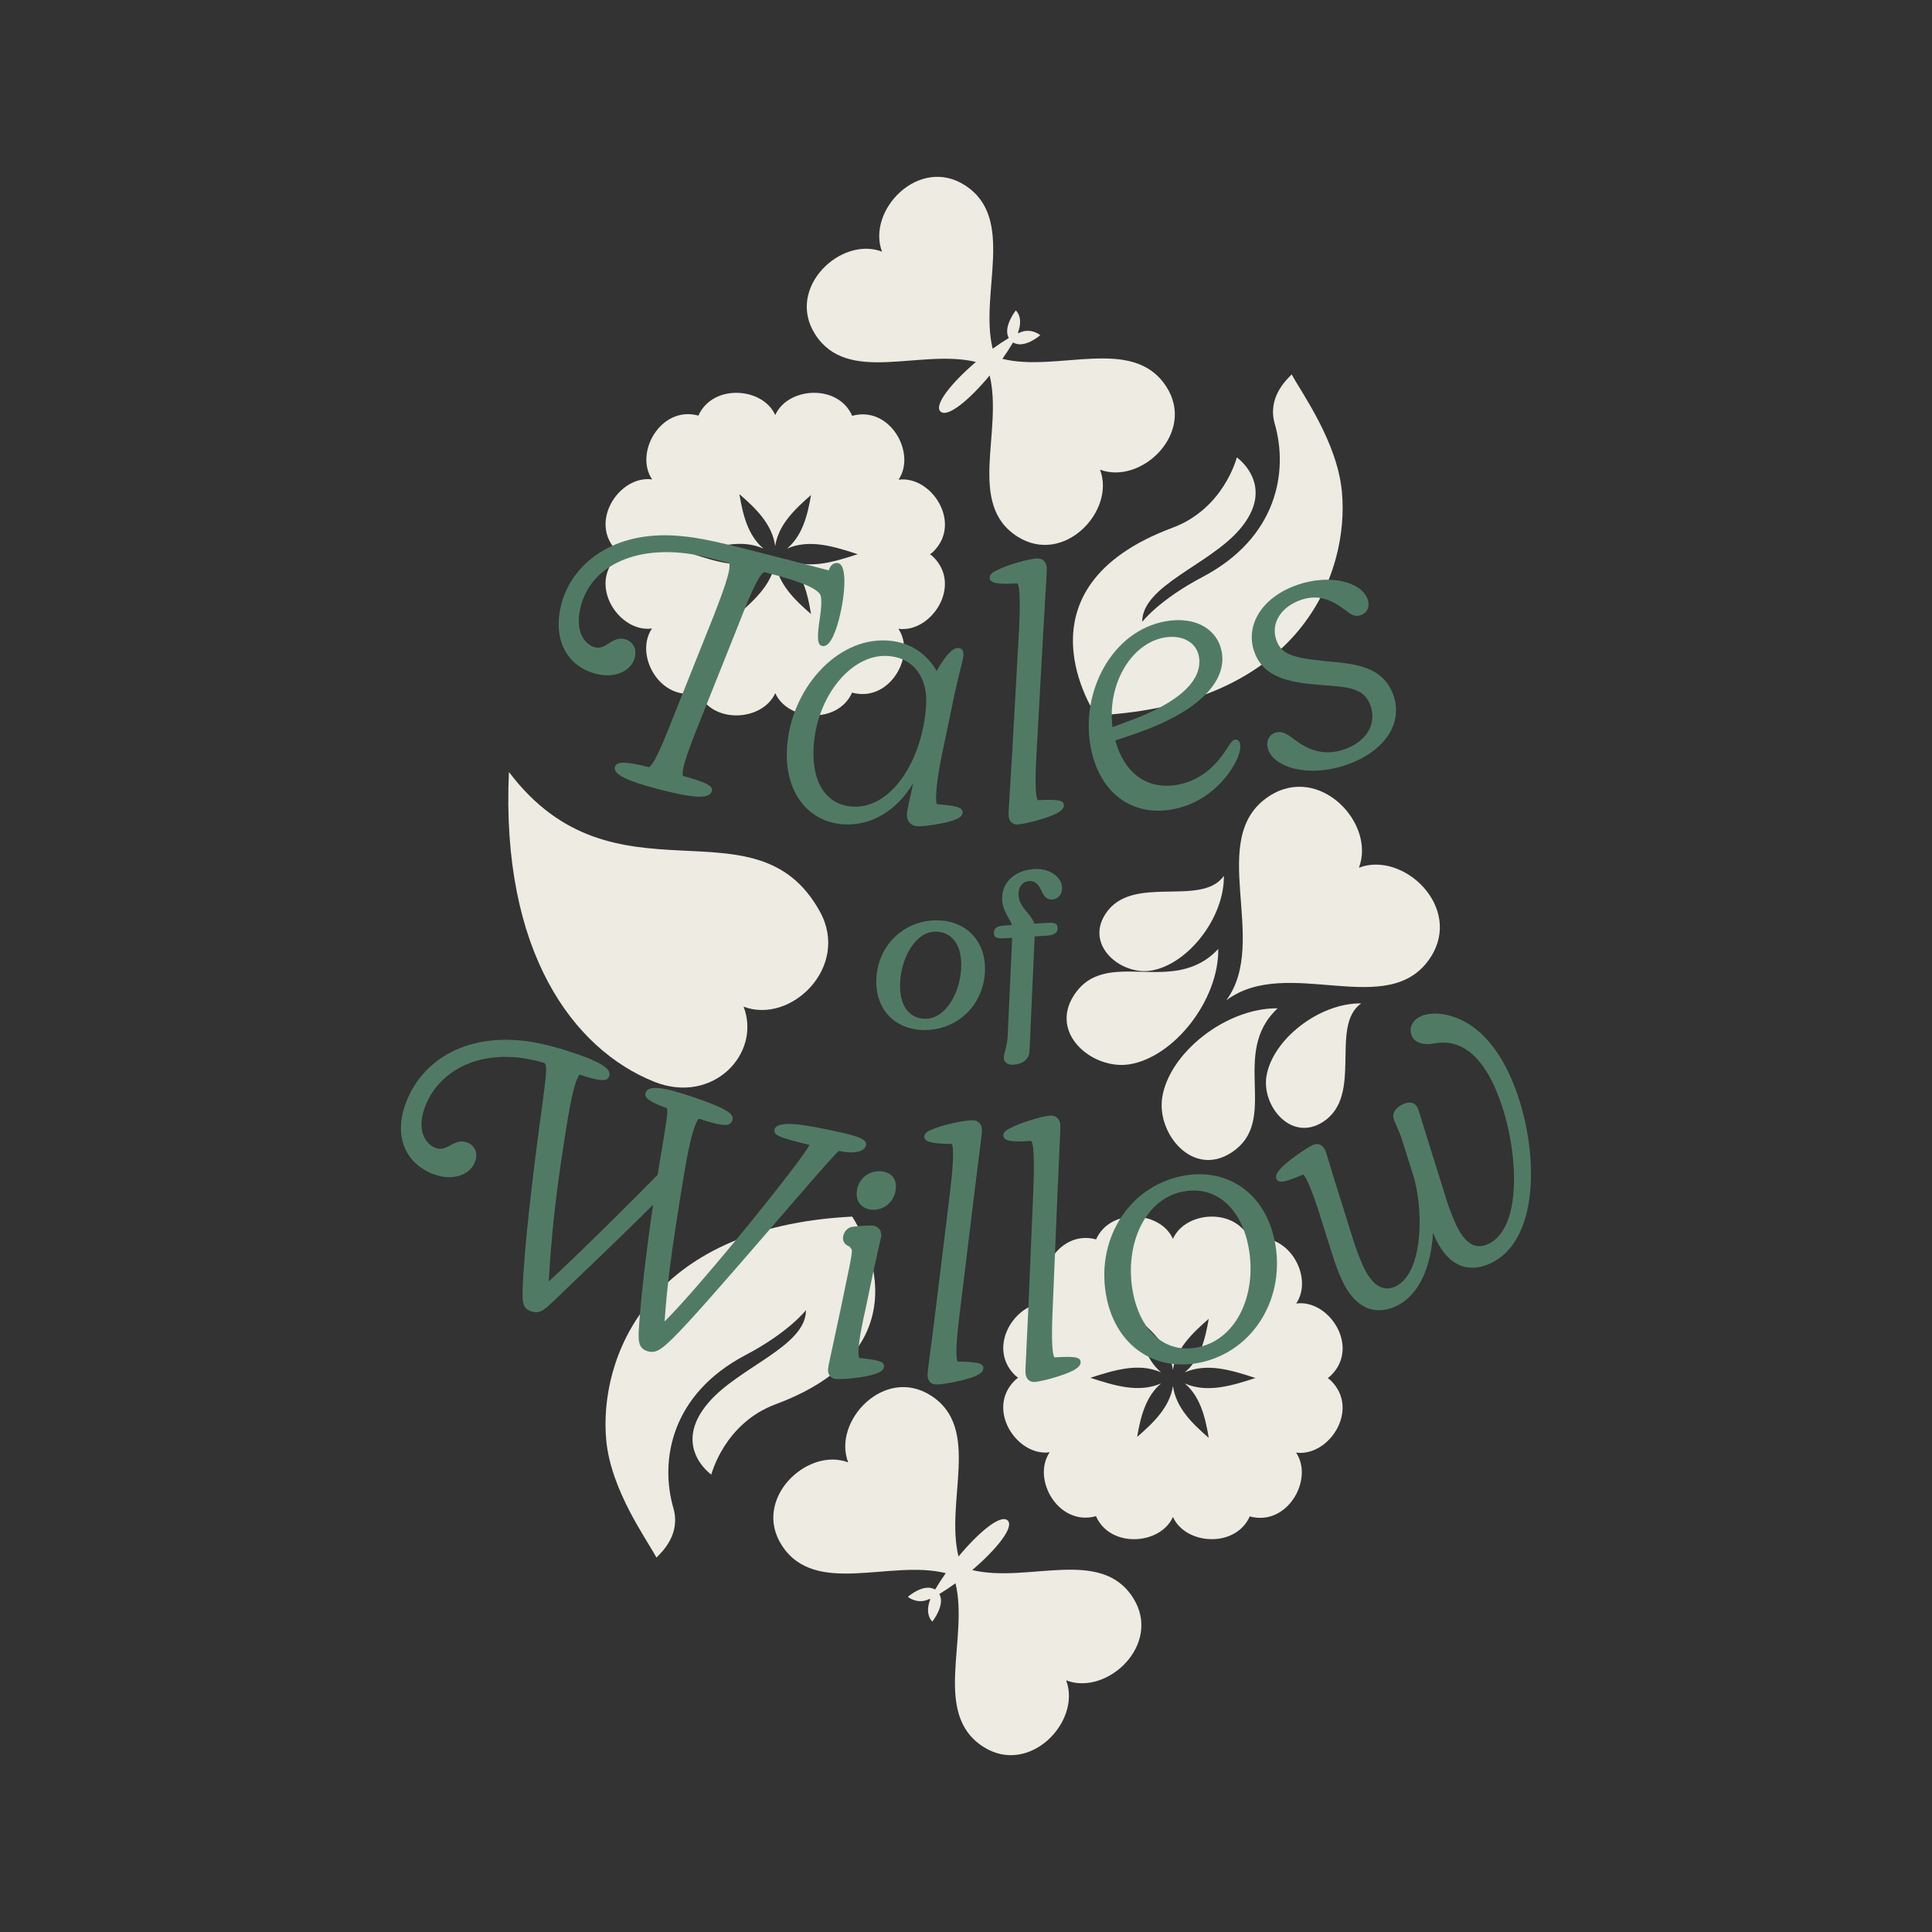
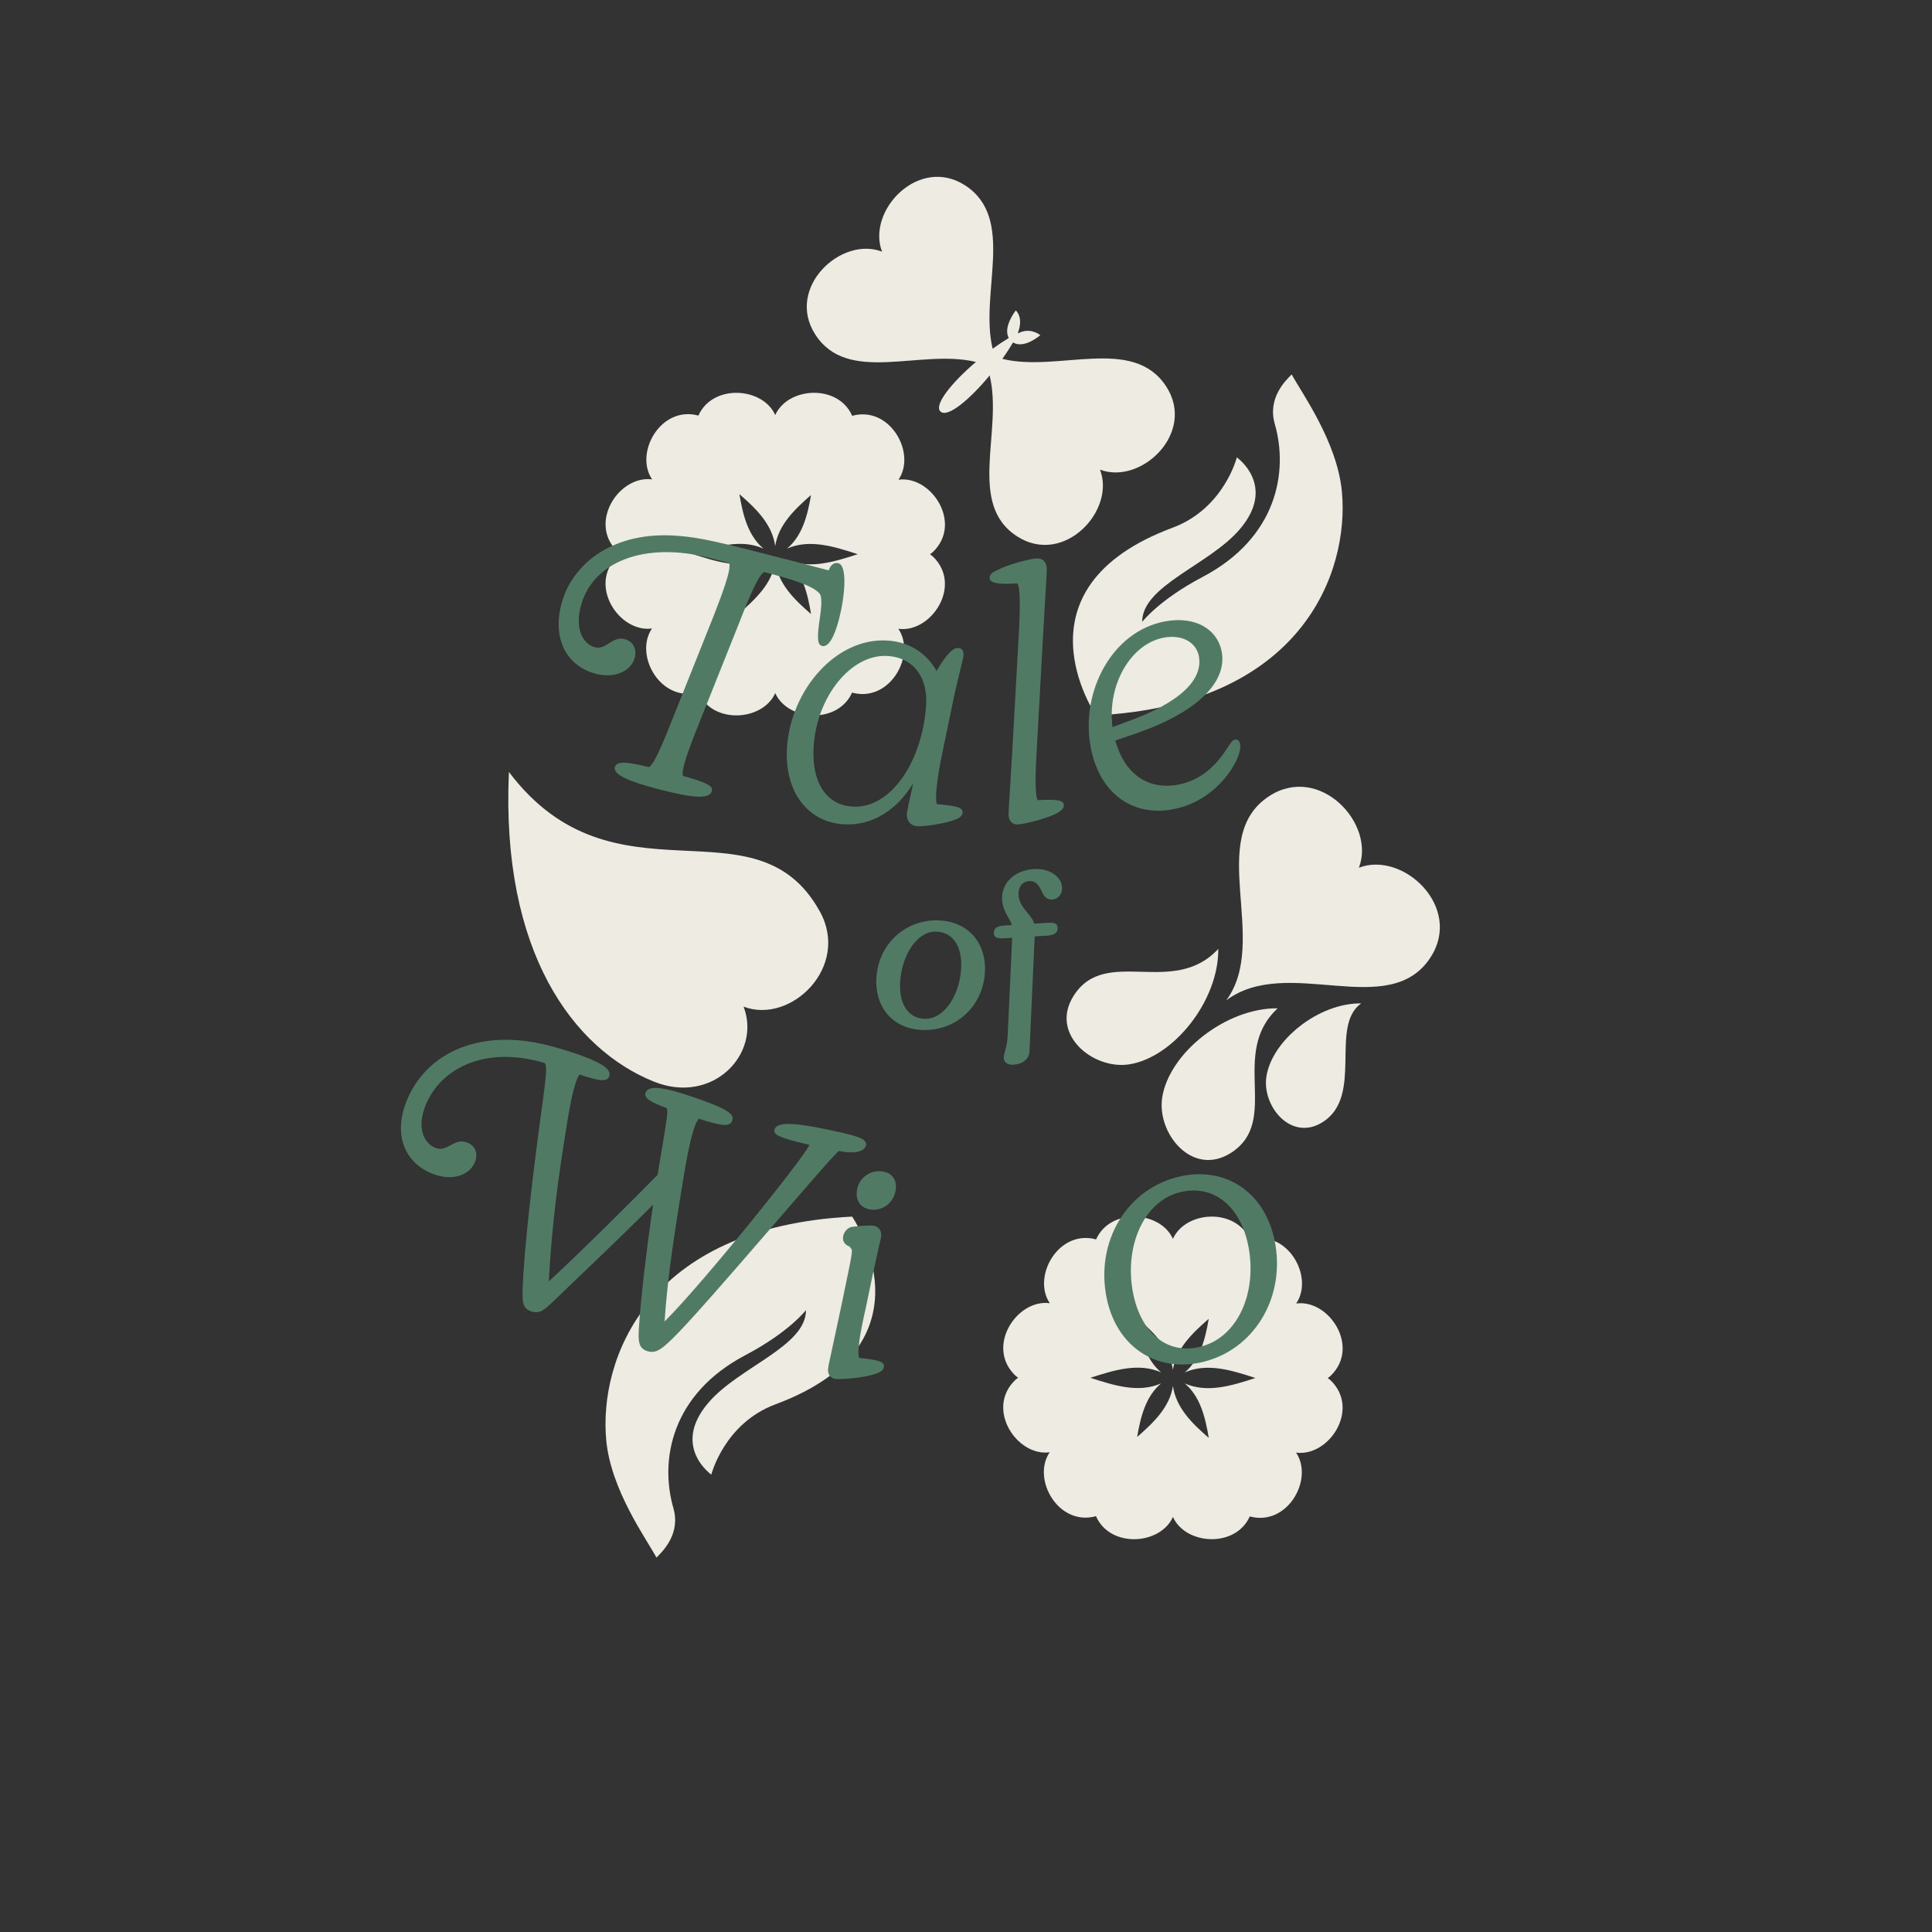
<svg xmlns="http://www.w3.org/2000/svg" viewBox="0 0 1080 1080" version="1.1" id="Layer_1">
  <rect x="0" y="0" width="1080" height="1080" fill="#333333" stroke="none" />
  <defs>
    <style>
      .st0 {
        fill: #edebe2;
      }

      .st1 {
        fill: #517a65;
      }
    </style>
  </defs>
  <path d="M612.66,399.91c115.2-5.78,141.65-80.04,137.48-124.96-2.61-28.08-22.58-55.35-28.07-65.65-3.37,3.35-13.64,13.19-9.47,27.64,7.68,26.62,1.4,63.62-40.35,85.58-24.37,12.82-33.77,25.12-33.77,25.12-.04-20.32,37.48-31.77,54.56-51.77,20.87-24.43-1.65-40.19-1.65-40.19,0,0-7.16,28.63-35.92,39.32-91.36,33.98-42.8,104.9-42.8,104.9h-.01Z" class="st0" />
  <path d="M345.21,310.92c.53-.51,1.09-.83,1.62-1.27-.54-.44-1.1-.77-1.63-1.28-16.73-16.18,1.02-42.91,19.34-40.37-10.1-14.88,4.88-41.45,25.87-35.68,7.99-17.89,35.99-15.94,42.95-.29,6.98-15.7,35.12-17.62,43.02.42,21.06-5.84,36.04,20.83,25.89,35.71,18.32-2.5,36.01,24.27,19.25,40.41-.53.51-1.09.83-1.62,1.27.54.44,1.1.77,1.63,1.28,16.73,16.18-1.02,42.91-19.34,40.37,10.1,14.88-4.88,41.45-25.87,35.68-7.99,17.89-35.99,15.94-42.95.29-6.98,15.7-35.12,17.62-43.02-.42-21.06,5.83-36.04-20.83-25.89-35.71-18.32,2.5-36.01-24.27-19.25-40.41h0ZM433.36,314.25c1.73,12.15,10.61,20.89,20.02,29.01-1.96-11.72-4.79-23.08-13.39-30.41,12.59,5.54,26.29,1.22,39.5-3.05-13.21-4.29-26.9-8.65-39.5-3.14,8.51-7.22,11.4-18.38,13.38-29.94-9.4,8.17-18.26,16.83-20.02,28.52-1.73-12.15-10.61-20.89-20.02-29.01,1.96,11.72,4.79,23.08,13.39,30.41-12.59-5.54-26.29-1.22-39.5,3.05,13.21,4.29,26.9,8.65,39.5,3.14-8.51,7.22-11.4,18.38-13.38,29.94,9.4-8.17,18.26-16.83,20.02-28.52Z" class="st0" />
  <path d="M539.55,103.66c28.51,18.54,7.83,60.25,15.35,91.29,3.01-2.19,6.05-4.22,9.03-6.01-3.48-6.05,3.9-15.41,3.9-15.41,0,0,4.59,3.77,1.13,12.58.15-.08.3-.17.45-.24-.08.16-.18.32-.26.48,6.77-3.71,12.39,1.01,12.39,1.01,0,0-9.04,7.91-15.22,4.06-1.81,3.05-3.83,6.13-5.99,9.18,31.07,7.73,72.99-13.17,91.59,15.43,16.85,25.91-14.07,55.23-37.02,46.5,8.9,22.88-20.18,54.02-46.22,37.37-28.39-18.15-7.86-58.77-15.46-90.02-11.25,13.59-23.52,23.81-27.46,20.18-3.93-3.62,6.32-16.27,19.79-27.74-31.23-7.5-71.74,12.92-89.86-15.42-16.65-26.03,14.49-55.12,37.37-46.22-8.73-22.95,20.59-53.86,46.5-37.02h-.01Z" class="st0" />
  <path d="M476.37,680.09c-115.2,5.78-141.65,80.04-137.48,124.96,2.61,28.08,22.58,55.35,28.07,65.65,3.37-3.35,13.64-13.19,9.47-27.64-7.68-26.62-1.4-63.62,40.35-85.58,24.37-12.82,33.77-25.12,33.77-25.12.04,20.32-37.48,31.77-54.56,51.77-20.87,24.43,1.65,40.19,1.65,40.19,0,0,7.16-28.63,35.92-39.32,91.36-33.98,42.8-104.9,42.8-104.9h.01Z" class="st0" />
  <path d="M743.83,769.08c-.53.51-1.09.83-1.62,1.27.54.44,1.1.77,1.63,1.28,16.73,16.18-1.02,42.91-19.34,40.37,10.1,14.88-4.88,41.45-25.87,35.68-7.99,17.89-35.99,15.94-42.95.29-6.98,15.7-35.12,17.62-43.02-.42-21.06,5.84-36.04-20.83-25.89-35.71-18.32,2.5-36.01-24.27-19.25-40.41.53-.51,1.09-.83,1.62-1.27-.54-.44-1.1-.77-1.63-1.28-16.73-16.18,1.02-42.91,19.34-40.37-10.1-14.88,4.88-41.45,25.87-35.68,7.99-17.89,35.99-15.94,42.95-.29,6.98-15.7,35.12-17.62,43.02.42,21.06-5.83,36.04,20.83,25.89,35.71,18.32-2.5,36.01,24.27,19.25,40.41ZM655.67,765.75c-1.73-12.15-10.61-20.89-20.02-29.01,1.96,11.72,4.79,23.08,13.39,30.41-12.59-5.54-26.29-1.22-39.5,3.05,13.21,4.29,26.9,8.65,39.5,3.14-8.51,7.22-11.4,18.38-13.38,29.94,9.4-8.17,18.26-16.83,20.02-28.52,1.73,12.15,10.61,20.89,20.02,29.01-1.96-11.72-4.79-23.08-13.39-30.41,12.59,5.54,26.29,1.22,39.5-3.05-13.21-4.29-26.9-8.65-39.5-3.14,8.51-7.22,11.4-18.38,13.38-29.94-9.4,8.17-18.26,16.83-20.02,28.52Z" class="st0" />
-   <path d="M549.48,976.34c-28.51-18.54-7.83-60.25-15.35-91.29-3.01,2.19-6.05,4.22-9.03,6.01,3.48,6.05-3.9,15.41-3.9,15.41,0,0-4.59-3.77-1.13-12.58-.15.08-.3.17-.45.24.08-.16.18-.32.26-.48-6.77,3.71-12.39-1.01-12.39-1.01,0,0,9.04-7.91,15.22-4.06,1.81-3.05,3.83-6.13,5.99-9.18-31.07-7.73-72.99,13.17-91.59-15.43-16.85-25.91,14.07-55.23,37.02-46.5-8.9-22.88,20.18-54.02,46.22-37.37,28.39,18.15,7.86,58.77,15.46,90.02,11.25-13.59,23.52-23.81,27.46-20.18,3.93,3.62-6.32,16.27-19.79,27.74,31.23,7.5,71.74-12.92,89.86,15.42,16.65,26.03-14.49,55.12-37.37,46.22,8.73,22.95-20.59,53.86-46.5,37.02h.01Z" class="st0" />
  <g>
    <path d="M681.02,530.44c-25.23,27.26-62.79-1.81-80.72,25.99-13.93,21.6,10.76,41.72,30.93,38.55,24.89-3.91,50.13-35.71,49.79-64.55h0Z" class="st0" />
-     <path d="M643.3,542.6c20.43-3.21,41.14-29.3,40.86-52.97-12.74,17.86-51.53-1.49-66.25,21.33-11.43,17.72,8.83,34.24,25.38,31.64h.01Z" class="st0" />
+     <path d="M643.3,542.6h.01Z" class="st0" />
    <path d="M714.24,563.66c-28.84-.34-60.64,24.9-64.55,49.79-3.17,20.17,16.95,44.86,38.55,30.93,27.8-17.93-1.27-55.49,25.99-80.72h.01Z" class="st0" />
    <path d="M707.93,601.77c-2.6,16.55,13.91,36.81,31.64,25.38,22.82-14.71,3.48-53.5,21.33-66.25-23.67-.28-49.77,20.43-52.97,40.86h0Z" class="st0" />
    <path d="M759.64,485.05c9.51-24.72-21.99-58.18-50-40.11-36.06,23.25.39,81-24.14,114.26,34.26-25.72,91.01,11.92,114.26-24.14,18.06-28.01-15.4-59.51-40.11-50h-.01Z" class="st0" />
  </g>
  <path d="M415.66,562.71c26.28,10.11,59.79-22.15,42.65-53.17-36.03-65.21-114.74.19-173.82-78-4.58,100.77,36.11,155.04,81.08,173.11,32.88,13.22,60.2-15.66,50.09-41.94Z" class="st0" />
  <g>
    <path d="M333.06,376.65c10.85,2.82,19.87-1.66,21.79-9.02,1.31-5.04-1.13-9.19-5.59-10.34-7.17-1.87-10.3,6.21-16.7,4.55-5.62-1.46-11.57-8.8-7.9-22.94,6.48-25,35.92-36.38,72.15-26.98l10.66,2.77c1.96,2.78-4.64,19.48-8.47,29.44l-24.84,62.21c-4.82,12.19-9.13,21.62-11.42,22.47-12.64-3.08-18.13-3.47-19.03.02-1.05,4.06,7.26,7.88,24.7,12.41,18.98,4.93,28.3,5.69,29.56.86.75-2.91-3.69-4.9-16.05-8.31-1.44-1.61,1.6-10.96,6.58-23.73l24.83-62.22c4.43-11.46,10.74-26.99,13.9-28.03l4.26,1.11c13.56,3.52,26.68,7.97,27.37,12.48.51,2.83.24,6.27-.4,11.07-1.85,11.92-1.65,15.91,1.07,16.62,3.48.9,6.79-4.65,9.51-15.11,3.22-12.41,4.83-29.77-.4-31.13-2.52-.65-4.43,1.12-5.38,3.98l-23.05-5.99c-38.95-10.11-49.12-12.34-60.67-13.27-37.01-3.2-59.96,15.87-65.74,38.15-5.23,20.14,3.57,34.84,19.26,38.92h0Z" class="st1" />
    <path d="M439.95,417.82c-1.63,25.18,11.94,41.7,31.52,42.97,16.18,1.04,30.24-8.27,39-22.95-2.55,11.48-3.4,15.44-3.52,17.24-.21,3.19,1.58,6.52,5.98,6.8,3.59.24,15.55-1.6,20.49-3.49,2.46-.85,4.55-2.11,4.68-4.11.2-3-3.57-3.85-14.34-4.74-1.41-3.1.47-16.62,2.8-27.71l5.24-25.14c3.59-18.22,6.59-27.25,6.79-30.45.15-2.4-.76-3.87-2.95-4.01-3.8-.24-8.23,6.28-12.07,12.86-5.22-9.16-14.2-16.17-27.38-17.02-28.77-1.87-54.16,27.58-56.24,59.75h0ZM496.23,366.7c15.18.99,22.43,12.89,21.48,27.47-2.01,31.17-19.61,58.12-41.19,56.72-15.38-1-22.93-14.53-21.69-33.71,1.83-28.16,21.21-51.79,41.4-50.48Z" class="st1" />
    <path d="M568.65,326.11c1.9,1.47,1.52,16.94.96,26.61l-3.75,67.44c-1.78,30.6-2.18,33.64-2.04,35.84.19,2.79,1.94,5.08,5.14,4.87,4.59-.31,16.62-3.5,21.85-6.26,1.93-1.12,4.05-2.47,3.9-4.67-.18-2.79-4.02-3.14-14.62-2.65-1.8-2.88-1.18-17.77-.6-27.24l3.75-67.64c1.78-30.6,2.01-33.22,1.89-35.02-.21-3.19-2.16-5.47-5.76-5.24-3.99.27-16.21,3.49-22.22,6.7-2.14.94-4.06,2.27-3.93,4.27.18,2.79,4.45,3.71,15.44,2.99h-.01Z" class="st1" />
    <path d="M655.56,452.41c16.35-3,27.19-13.75,32.75-22.29,3.66-5.56,5.51-10.99,4.93-14.14-.32-1.77-1.33-2.81-2.9-2.52s-2.47,2.08-4.07,4.41c-4.27,6.69-12.57,17.98-27.73,20.77-17.33,3.18-30.09-6.48-35.07-24.7l11.68-3.98c35.02-12.13,50.84-29.09,47.8-45.62-2.28-12.41-14.49-20.13-31.62-16.99-29.53,5.42-47.38,39.04-41.66,70.15,4.59,25.01,22.48,39.23,45.9,34.92h-.01ZM650.55,356.44c10.24-1.88,18.18,2.57,19.63,10.44,2.35,12.8-9.91,25.84-40.86,36.82l-7.43,2.79c-3.07-24.47,10.75-46.75,28.67-50.04h-.01Z" class="st1" />
-     <path d="M733.06,382.43c17.74,1.79,29.12.46,33.12,12.21,3.54,10.43-2.66,20.15-14.79,24.27-8.72,2.96-17.21,2.26-27.06-4.97-3.05-2.13-6.87-5.91-11.42-4.37-3.79,1.3-5.41,5.23-4,9.4,3.41,10.04,22.32,15.88,43.54,8.67,20.47-6.96,32.15-22.35,26.54-38.84-5.73-16.87-22.77-17.85-38.03-19.21-18.62-1.91-24.77-3.84-27.54-11.99-3.16-9.29,2.8-18.51,13.98-22.31,6.07-2.05,12.46-1.91,19.65,2.42,6.86,4.02,8.78,7.79,13.52,6.18,3.79-1.29,5.35-4.77,4-8.76-3.41-10.04-21.35-14.3-38.97-8.31-20.09,6.83-29.56,22.51-24.53,37.31,4.32,12.7,16.05,16.74,32.01,18.29h-.02Z" class="st1" />
    <path d="M468.91,643.39c8.96,1.88,14.46.31,15.2-3.22.81-3.92-6.61-5.63-22.88-9.02-18.62-3.88-27.42-3.87-28.31.44-.62,2.94,3.14,4.54,19.53,8.37-2.12,6.17-60.5,78.61-80.94,98.74,1.5-21.71,4-40.12,10.14-77.8,3.4-21.06,6.03-31.9,8.97-35.55,14.47,4.74,17.61,4.28,18.77.87,1.3-3.79-4.41-6.95-21.65-12.86-15.91-5.45-25.27-7.18-26.89-2.44-.97,2.84,2.68,5.16,11.9,8.53.68,1.72.2,5.03-2.33,20.46-.93,5.18-1.87,11-2.8,16.82-14.3,14.57-42.59,42.77-60.84,59.59,1.27-22.85,3.35-44.99,8.56-78.14,2.95-19.09,5.4-33.07,8.61-37.48,11.42,3.7,15.48,4.24,16.64.84,1.36-3.98-4.94-7.84-18.58-12.51-6.44-2.21-17.94-5.72-27.05-6.93-35.99-4.92-60.38,11.92-68.55,35.78-6.49,18.95,1.43,33.51,16.78,38.77,10.61,3.63,19.94-.15,22.48-7.54,1.69-4.93-.31-8.99-4.85-10.56-7.01-2.39-10.74,5.42-17,3.28-5.49-1.88-11-9.27-6.65-21.96,7.59-22.16,33.41-35.77,67.2-25.67,1.45,1.34,1.23,5.07-1.07,22.29-5.38,38.58-10.43,82.36-11.11,103.5-.32,7.72-.1,11.4,4.64,13.02,5.49,1.88,8.18-1.64,13.73-6.73,10.22-10.04,31.34-29.69,54.52-52.86-3.82,25.99-6.96,53.07-7.98,69.65-.31,6.46-.21,10.52,4.52,12.14,4.92,1.69,8.17-1.01,14.17-6.79,17.77-17.14,87.86-101.04,93.12-105.02h0Z" class="st1" />
    <path d="M492.63,691.18c.07-.13.24-.96,0,0h0Z" class="st1" />
    <path d="M480.3,759.09c-1.35-3.14.61-14.43,3.48-27.04l4.04-19.35c3.33-15.3,4.47-20.17,4.81-21.51-.03.05-.04,0-.02-.26.25-2.99-1.54-5.55-4.73-5.82-1.95-.16-6.68.09-11.52.7-4.6.58-8.13,8.74-1.33,11.07.99,2.5,2.37-1.13-.7,13.68l-4.05,19.56c-6.35,30.01-7.21,32.95-7.39,35.15-.24,2.79,1.16,5.32,4.35,5.59,4.19.35,16.54-.81,22.35-2.94,2.28-.81,4.37-1.84,4.56-4.03.24-2.79-3.3-3.7-13.85-4.78v-.02Z" class="st1" />
    <path d="M492.56,654.77c-7.18-.6-13.04,4.53-13.63,11.51-.51,5.99,3.22,9.51,8.4,9.95,6.38.54,12.81-4.15,13.47-11.92.45-5.39-2.66-9.07-8.24-9.54h0Z" class="st1" />
-     <path d="M535.31,761.12c-1.6-3.01,0-17.81,1.2-27.22l8.21-67.25c3.8-30.42,4.2-33.03,4.21-34.82,0-3.2-1.8-5.6-5.41-5.61-4,0-16.41,2.4-22.61,5.21-2.21.79-4.21,2-4.21,4,0,2.8,4.21,4.01,15.21,4,1.81,1.6.41,17.02-.79,26.63l-8.21,67.04c-3.8,30.42-4.41,33.42-4.41,35.62,0,2.81,1.6,5.21,4.81,5.2,4.61,0,16.82-2.39,22.22-4.8,2-.99,4.2-2.21,4.2-4.41,0-2.79-3.8-3.4-14.4-3.6h-.02Z" class="st1" />
-     <path d="M589.43,758.78c-1.84-2.87-1.41-17.76-.97-27.23l2.82-67.69c1.37-30.63,1.57-33.25,1.43-35.05-.26-3.19-2.24-5.44-5.83-5.16-3.99.32-16.18,3.7-22.13,6.99-2.13.98-4.03,2.33-3.88,4.32.23,2.8,4.51,3.66,15.49,2.79,1.93,1.46,1.75,16.93,1.32,26.6l-2.85,67.49c-1.37,30.63-1.73,33.66-1.56,35.86.22,2.79,2.01,5.06,5.2,4.81,4.59-.37,16.57-3.74,21.76-6.56,1.92-1.15,4.02-2.53,3.84-4.72-.22-2.79-4.06-3.08-14.65-2.44h0Z" class="st1" />
    <path d="M660.29,657.49c-30.17,6.39-48.33,36.64-41.57,68.57,5.69,26.85,27.48,40.85,52.17,35.63,30.37-6.43,48.24-37.04,41.56-68.57-5.68-26.84-27.29-40.9-52.17-35.63h.01ZM669.89,753.1c-18.02,3.82-31.87-8.4-36.31-29.36-5.51-26.06,5.38-52.92,27.12-57.53,18.03-3.82,32.41,8.08,36.94,29.44,5.6,26.45-5.61,52.76-27.75,57.46h0Z" class="st1" />
-     <path d="M844.27,601.69c-6.44-14.22-14.91-24.66-24.92-30.24-7.72-4.42-18.11-6.52-25.22-3.29-4.57,2.06-6.89,6.63-4.82,11.18,2,3.93,6.89,5.02,12.76,3.9,14.43-2.59,25.45,6.7,33.38,24.21,13.14,28.99,17.15,78.59-3.63,88.01-7.84,3.55-13.48-1.14-18.36-11.9-1.49-3.28-3.85-9.46-4.72-12.36l-6.78-21.76c-6.72-21.13-8.52-28.01-9.51-30.19-1.08-2.37-3.79-4-7.99-2.1-4.55,2.07-6.56,5.4-5.17,8.94.8,2.26,3.22,7.11,4.26,10.38l6.94,22.11c5.66,20.74,4.4,53.84-10.56,60.61-7.11,3.23-13.22-1.04-18.09-11.79-1.65-3.65-3.85-9.47-4.9-12.74l-6.78-21.76c-6.41-19.96-8.43-27.82-9.42-30.01-1.24-2.74-3.87-4.19-6.79-2.86-3.47,1.56-14.4,8.94-18.44,13.63-1.59,1.82-2.74,3.66-1.91,5.48,1.16,2.55,5.14,1.63,14.88-2.57,2.44,1.98,7.21,15.42,10.22,25.47l7.11,22.49c.56,1.73,2.59,7.18,4.24,10.82,7.6,16.78,19.13,19.91,30.06,14.95,13.31-6.04,19.94-22.44,20.93-41.13l.99,2.19c7.58,17.22,19.47,20.18,30.78,15.06,30.26-13.72,26.97-70.46,11.44-104.74h.02Z" class="st1" />
    <path d="M524.18,514.48c-18.69-.37-33.92,14.05-34.32,33.56-.33,16.35,10.43,27.43,26.33,27.76,19.04.37,34.06-14.28,34.43-33.56.33-16.23-10.43-27.43-26.44-27.76ZM517.01,569.51c-8.88-.18-14.11-7.53-13.88-19.1.29-14.6,8.55-29.85,20.11-29.62,8.88.18,14.34,7.42,14.1,19.21-.3,14.83-8.78,29.74-20.34,29.51h.01Z" class="st1" />
    <path d="M565.82,524.23l-2.52,54.66c-.37,7.39-2.34,9.61-2.15,12.76.15,2.33,2.33,3.71,5.25,3.54,5.36-.33,9.04-3.25,9.11-7.81l2.88-63.93,6.65-.4c3.27-.2,6.37-.98,6.15-4.59-.17-2.69-2.63-2.77-5.78-2.58l-7.22.44c-1.74-5.5-8.37-8.84-8.8-15.83-.29-4.77,2.22-7.74,5.95-7.97,3.84-.24,5.54,2.59,7.16,6.12,1.21,2.5,2.72,4.39,5.64,4.21,3.38-.2,5.78-3.04,5.55-6.88-.37-6.06-7.2-10.68-15.71-10.16-11.07.68-18.35,8.02-17.79,17.23.4,6.41,4.25,10.27,5.54,14.06l-3.38.2c-3.73.23-6.98.67-6.74,4.63.17,2.69,2.97,2.74,6.47,2.53l3.73-.23h.01Z" class="st1" />
  </g>
</svg>